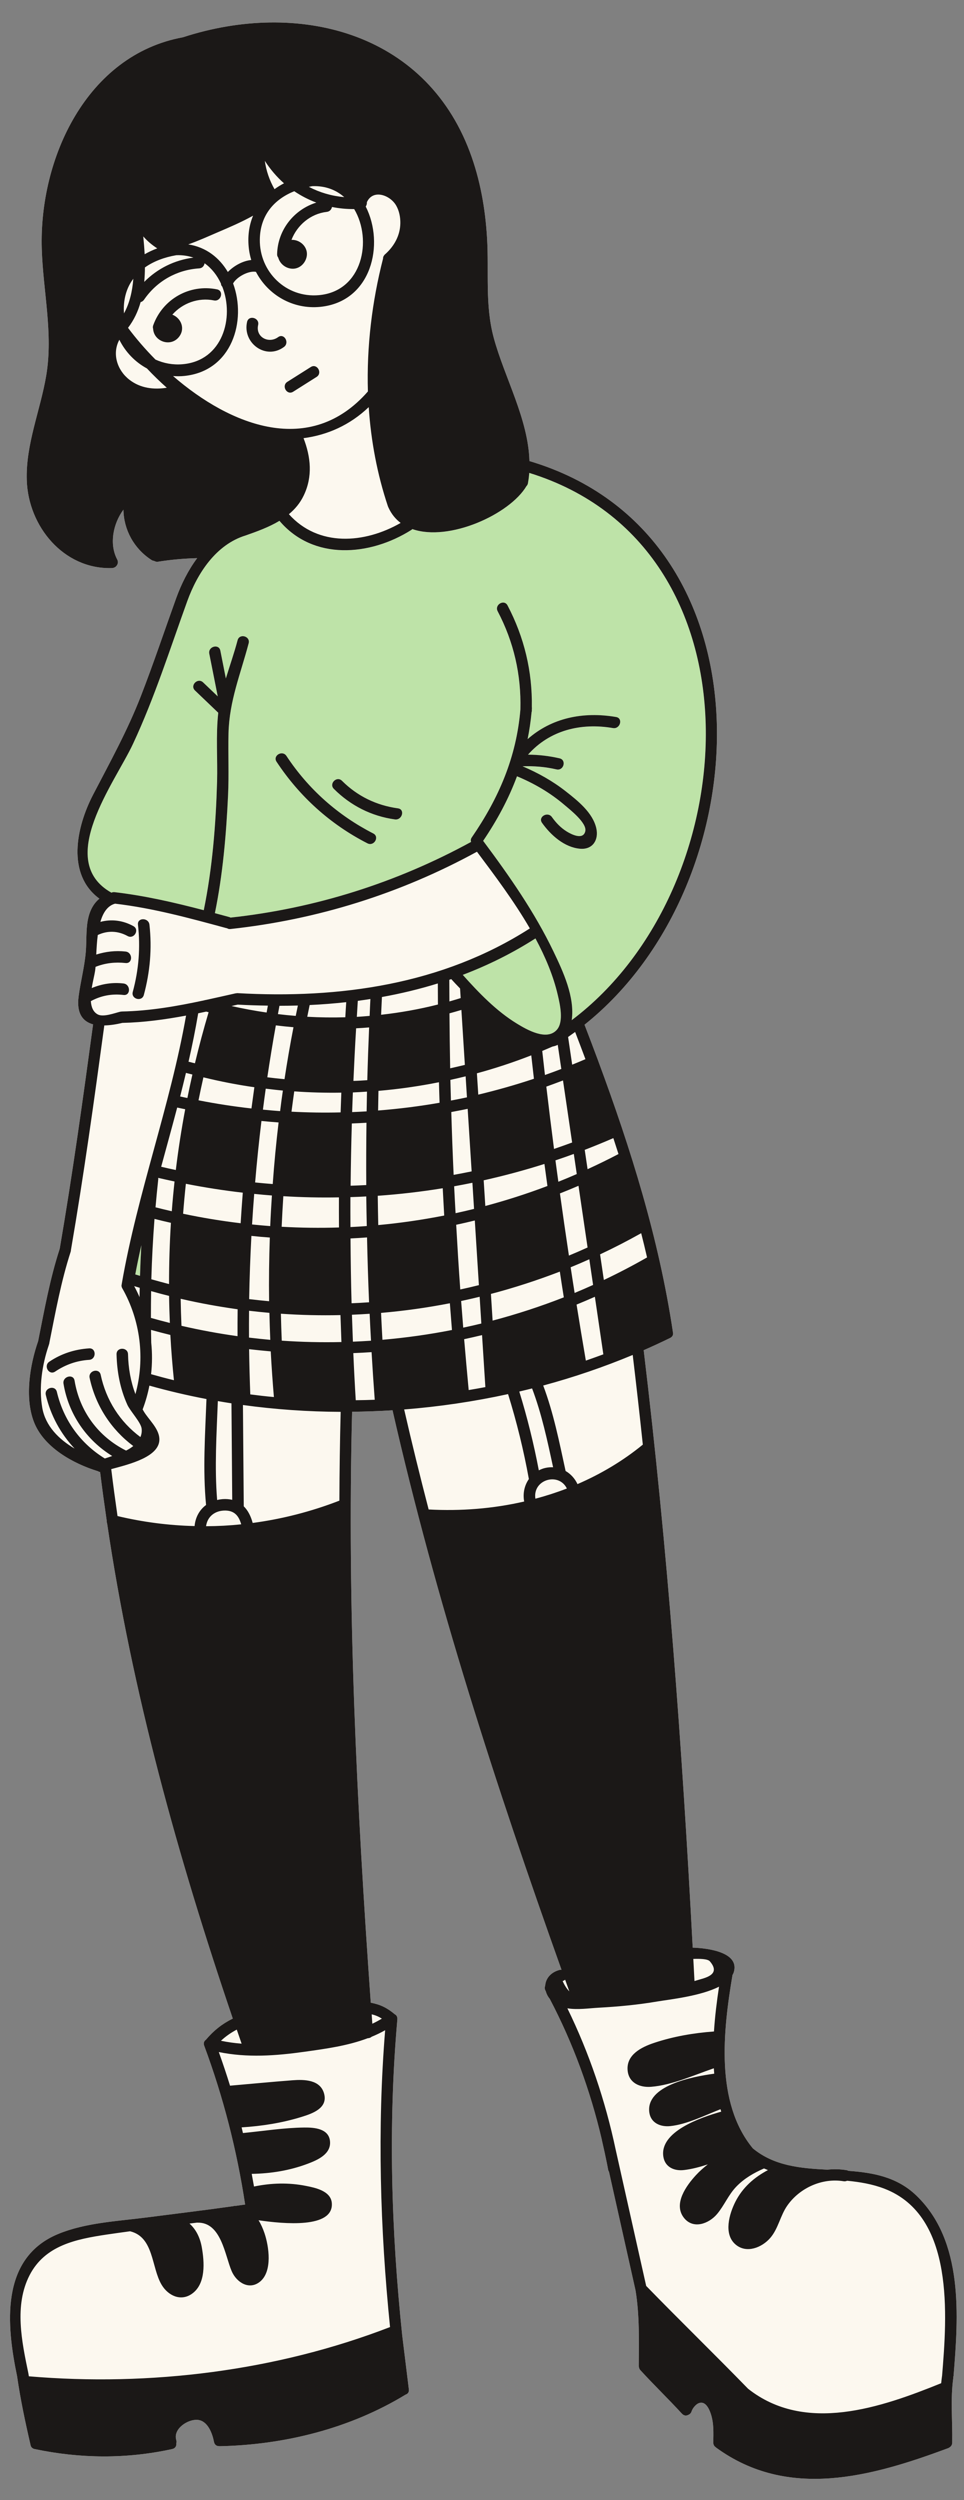
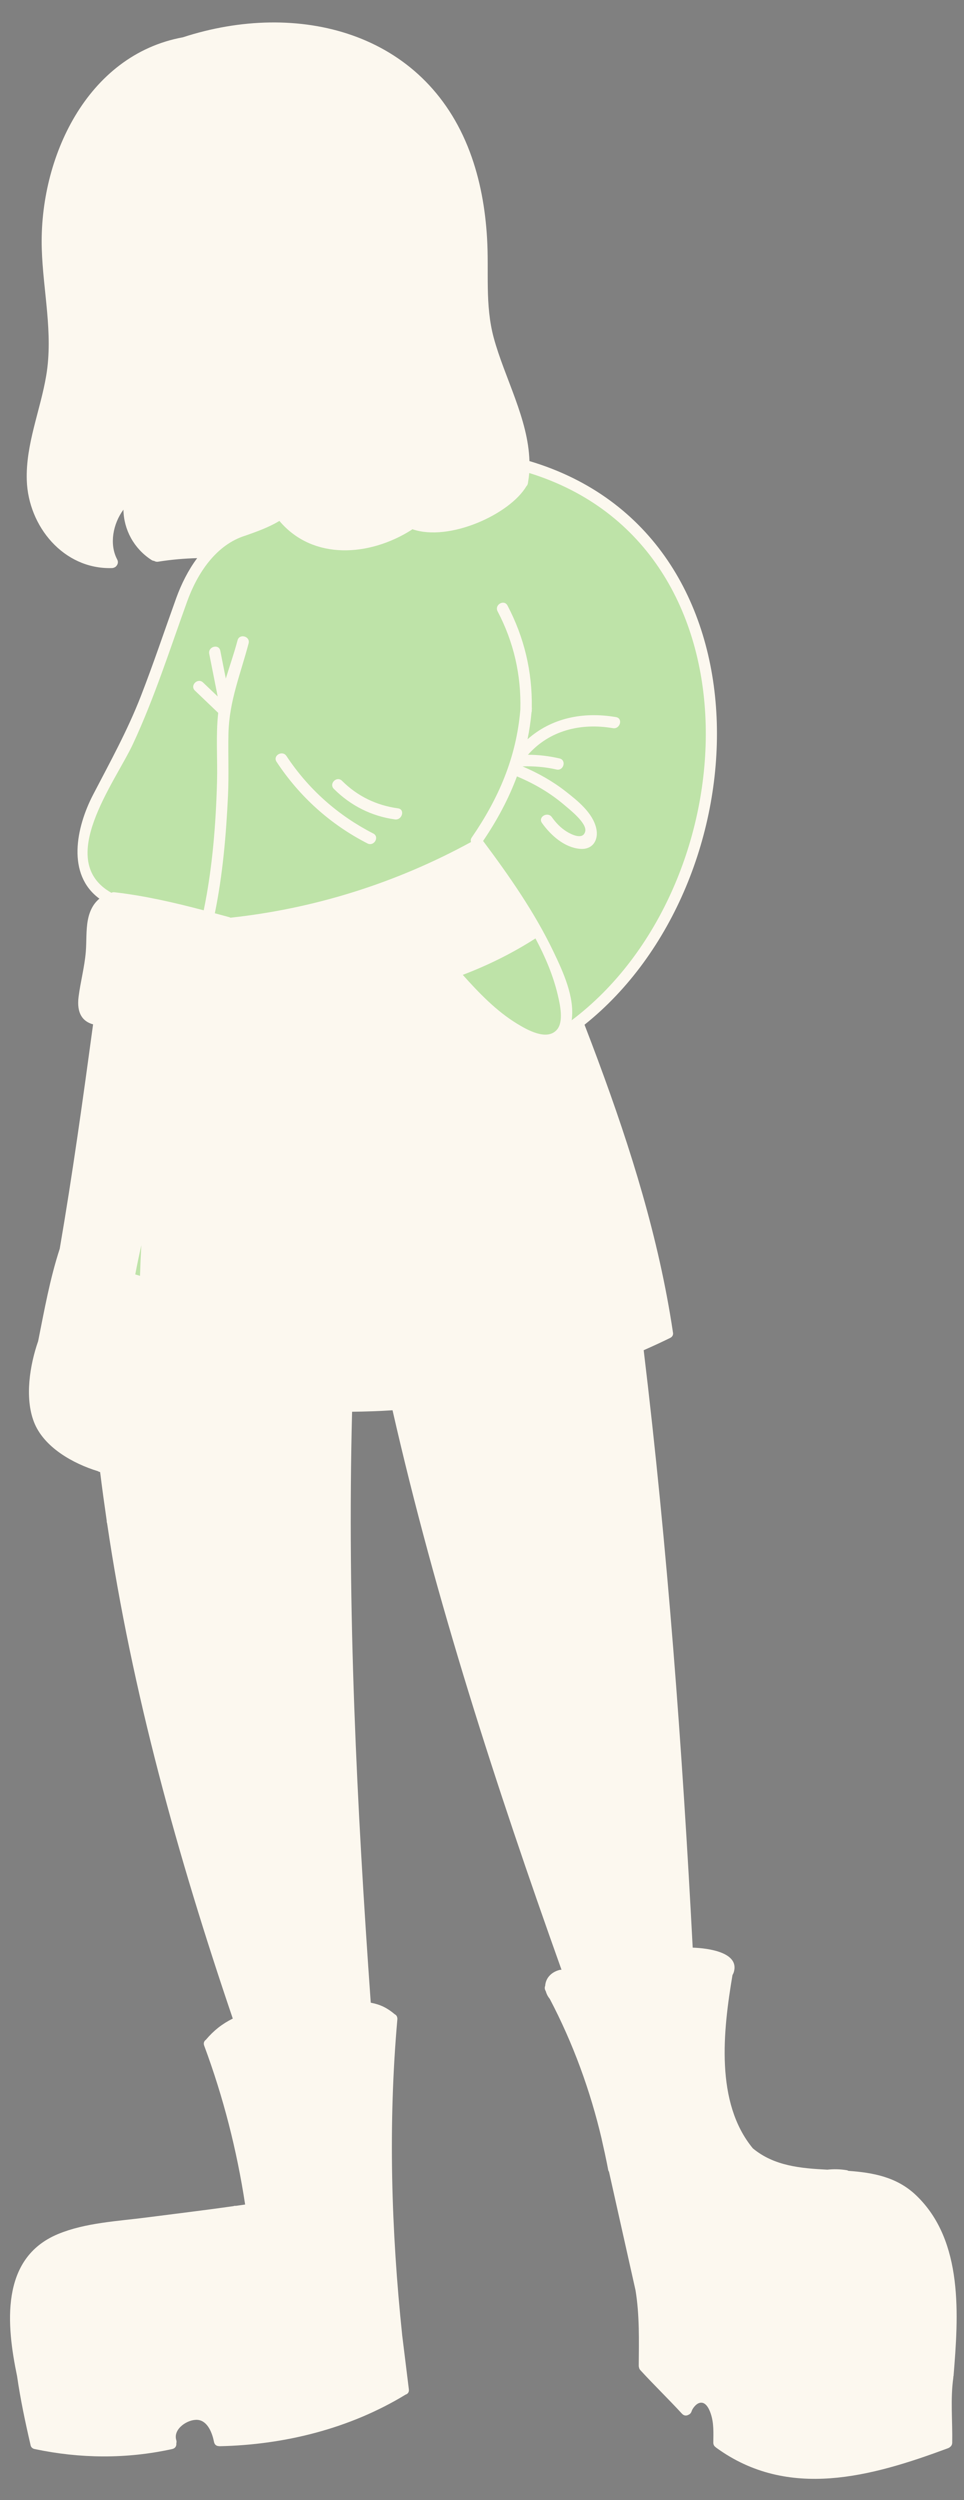
<svg xmlns="http://www.w3.org/2000/svg" fill="#000000" height="489.9" preserveAspectRatio="xMidYMid meet" version="1" viewBox="-2.0 -4.4 189.0 489.9" width="189" zoomAndPan="magnify">
  <rect x="-2.0" y="-4.4" width="189.0" height="489.9" fill="#808080" stroke="none" />
  <g id="change1_1">
    <path d="M184.95,461.19c-0.01,0.06-0.03,0.11-0.05,0.17c0,0.05,0.01,0.08,0.01,0.13c-0.6,4.22-0.14,8.53-0.22,12.77 c-0.01,0.41-0.2,0.69-0.46,0.87c-0.1,0.09-0.22,0.16-0.36,0.21c-14.98,5.56-31.33,10.18-45.46-0.11c-0.04-0.03-0.07-0.06-0.11-0.1 c-0.26-0.18-0.45-0.46-0.45-0.87c0.02-1.94,0.13-3.81-0.5-5.69c-0.35-1.04-1.11-2.63-2.44-2.02c-0.54,0.25-1.14,1-1.31,1.54 c-0.11,0.35-0.33,0.58-0.6,0.69c-0.39,0.23-0.88,0.24-1.28-0.19c-0.02-0.02-0.03-0.03-0.05-0.05c-0.01-0.01-0.02-0.02-0.03-0.03 c-2.63-2.86-5.43-5.56-8.06-8.43c0,0,0,0-0.01-0.01c0,0-0.01-0.01-0.01-0.01c-0.07-0.07-0.12-0.15-0.16-0.22 c-0.05-0.08-0.09-0.18-0.11-0.29c-0.01-0.05-0.02-0.09-0.03-0.14c-0.01-0.05-0.03-0.09-0.03-0.15c0.03-4.96,0.18-9.94-0.63-14.86 c-1.73-7.74-3.47-15.48-5.2-23.23c-0.08-0.11-0.14-0.25-0.17-0.42c-0.2-1.1-0.44-2.2-0.67-3.3c-0.19-0.86-0.39-1.73-0.58-2.59 c0-0.01,0-0.02,0-0.04c-2.24-9.56-5.63-18.85-10.2-27.54c-0.39-0.47-0.64-0.98-0.78-1.5c-0.02-0.03-0.03-0.06-0.05-0.09 c-0.19-0.35-0.18-0.68-0.06-0.96c0.08-1.38,1.04-2.64,2.81-3.11c0.14-0.04,0.27-0.04,0.39-0.03 c-12.85-35.98-24.64-72.35-33.13-109.64c-2.64,0.17-5.29,0.26-7.93,0.29c-0.99,38.65,0.92,77.26,3.66,115.8 c1.92,0.36,3.25,1.04,4.71,2.27c0.23,0.11,0.4,0.3,0.47,0.58c0.03,0.11,0.04,0.22,0.04,0.33c0,0.01,0,0.02,0,0.03 c-1.83,20.62-1.21,41.45,0.95,62.02c0.43,3.51,0.87,7.02,1.3,10.54c0.07,0.56-0.23,0.9-0.63,1.02 c-10.92,6.66-23.75,9.85-36.48,10.12c-0.04,0-0.07-0.02-0.11-0.02c-0.44,0.01-0.86-0.23-0.98-0.81c-0.32-1.65-1.2-4.13-3.18-4.33 c-1.94-0.19-4.9,1.76-4.22,3.96c0.07,0.23,0.06,0.44,0.01,0.62c0.06,0.49-0.17,0.99-0.8,1.13c-8.94,1.97-18.05,1.89-26.99,0 c-0.01,0-0.02-0.01-0.03-0.01c-0.07-0.01-0.13-0.03-0.19-0.06c-0.01,0-0.02-0.01-0.03-0.01c-0.02-0.01-0.05-0.03-0.07-0.04 c-0.29-0.16-0.44-0.42-0.48-0.71c-1.03-4.44-1.98-8.93-2.63-13.44c-2.07-9.94-3.38-23.09,7.99-27.84 c5.39-2.25,11.76-2.53,17.51-3.28c5.63-0.73,11.27-1.4,16.89-2.2c0.12-0.04,0.24-0.08,0.4-0.07c0.03,0,0.05,0,0.08,0.01 c0.61-0.09,1.23-0.17,1.84-0.26c-1.62-10.65-4.27-21.03-8.03-31.14c-0.19-0.51,0-0.91,0.33-1.14c1.55-1.83,3.18-3.12,5.28-4.16 C32.88,359.49,23.89,327.19,19,294.1c-0.07-0.17-0.09-0.35-0.08-0.53c-0.46-3.17-0.9-6.34-1.29-9.52c-0.16-0.01-0.31-0.08-0.43-0.16 c-4.88-1.49-10.66-4.7-12.56-9.69c-1.82-4.76-0.79-11.12,0.84-15.8c1.22-6.09,2.3-12.18,4.23-18.1c2.51-14.61,4.55-29.29,6.54-43.97 c-2-0.55-3.27-2.11-2.84-5.44c0.38-2.94,1.16-5.78,1.41-8.76c0.17-2.05,0.02-4.2,0.4-6.24c0.34-1.77,1.07-3.21,2.27-4.19 c-6.46-4.74-4.58-13.95-1.23-20.39c3.33-6.4,6.72-12.53,9.35-19.28c2.47-6.35,4.63-12.82,6.94-19.23c0.99-2.73,2.34-5.46,4.11-7.83 c-2.57,0.07-5.12,0.29-7.67,0.7c-0.3,0.05-0.56-0.03-0.78-0.16c-0.16-0.01-0.33-0.06-0.51-0.18c-3.44-2.22-5.44-5.93-5.5-9.86 c-2.05,2.77-2.81,6.77-1.23,9.75c0.25,0.46,0.15,0.9-0.1,1.22c-0.12,0.18-0.3,0.32-0.54,0.4c-0.09,0.04-0.19,0.06-0.29,0.07 c-0.01,0-0.02,0.01-0.04,0.01c-0.01,0-0.03,0-0.04,0c-0.04,0-0.07,0-0.11,0c-9.38,0.23-16.31-8.16-16.6-17.22 c-0.23-7.04,2.68-13.71,3.82-20.55c1.38-8.27-0.63-16.5-0.88-24.78C5.65,26.64,14.99,6.37,33.85,2.91 c22.47-7.32,47.37-1.19,56.26,22.45c2.03,5.4,3.04,11.13,3.38,16.88c0.4,6.64-0.44,13.04,1.31,19.55c2.11,7.8,6.77,15.89,7,24.16 c48.54,14.44,45.71,82.62,10.8,110.45c0.91,2.35,1.8,4.71,2.68,7.07c0.01,0.03,0.02,0.06,0.03,0.09 c6.39,17.23,11.85,34.67,14.6,52.94c0,0.03-0.01,0.04,0,0.07c0.14,0.44,0.03,0.93-0.51,1.2c-1.71,0.84-3.45,1.64-5.2,2.41 c4.68,38.89,7.56,77.96,9.61,117.07c3.06,0.1,9.25,0.93,8.05,4.83c-0.06,0.19-0.15,0.37-0.25,0.54 c-1.85,10.95-3.41,24.99,3.99,33.96c4.17,3.46,9.36,3.91,14.61,4.18c1.24-0.14,2.52-0.11,3.79,0.1c0.14,0.02,0.24,0.08,0.35,0.13 c4.84,0.35,9.52,1.2,13.29,4.82C186.98,434.76,185.9,449.48,184.95,461.19z" fill="#fcf8ef" />
  </g>
  <g id="change2_1">
    <path d="M24.52,245.33c0.36-1.92,0.76-3.82,1.19-5.73c-0.11,2-0.2,4.01-0.26,6.01 C25.14,245.51,24.83,245.42,24.52,245.33z M110.08,195.53c0.65-4.52-1.72-9.58-3.57-13.45c-3.69-7.69-8.63-14.78-13.72-21.59 c-0.02-0.03-0.05-0.06-0.08-0.09c2.77-4.09,5.01-8.26,6.64-12.66c3.38,1.41,6.5,3.22,9.3,5.61c1.07,0.91,4.46,3.56,4.09,5.16 c-0.43,1.8-2.78,0.57-3.63,0.05c-1.18-0.73-2.11-1.71-2.91-2.83c-0.83-1.17-2.78-0.05-1.94,1.14c1.7,2.39,4.41,4.84,7.5,5.07 c2.46,0.19,3.65-1.76,3.14-4.02c-0.69-3.05-3.65-5.4-5.97-7.22c-2.62-2.05-5.46-3.63-8.49-4.92c2.24-0.08,4.46,0.11,6.66,0.61 c1.41,0.33,2.01-1.84,0.6-2.17c-2.05-0.47-4.11-0.72-6.19-0.72c4.22-4.77,10.33-6.29,16.66-5.21c1.42,0.24,2.02-1.93,0.6-2.17 c-6.5-1.11-12.66,0.19-17.34,4.34c0.35-1.72,0.61-3.48,0.78-5.29c0.02-0.07,0.05-0.14,0.05-0.22c0-0.11,0-0.22,0-0.32 c0.01-0.08,0.02-0.16,0.02-0.24c0.01-0.07-0.02-0.12-0.02-0.18c0.11-7.02-1.49-13.72-4.76-19.95c-0.67-1.28-2.62-0.15-1.94,1.14 c3.16,6.02,4.63,12.44,4.46,19.23c-0.78,9.37-4.23,17.37-9.53,25.08c-0.22,0.32-0.24,0.63-0.14,0.89 c-14.65,8-30.56,13.03-47.16,14.83c-0.08-0.04-0.16-0.08-0.26-0.11c-0.94-0.25-1.87-0.51-2.81-0.76c1.55-7.57,2.22-15.37,2.58-23.06 c0.19-4.06,0-8.11,0.09-12.17c0.14-6.32,2.37-11.65,3.95-17.65c0.37-1.4-1.8-2-2.17-0.6c-0.67,2.54-1.54,5-2.3,7.49 c-0.36-1.82-0.72-3.63-1.08-5.45c-0.28-1.42-2.45-0.82-2.17,0.6c0.55,2.79,1.11,5.57,1.66,8.36c-0.96-0.91-1.91-1.83-2.87-2.74 c-1.05-1-2.64,0.59-1.59,1.59c1.52,1.45,3.04,2.91,4.56,4.36c-0.49,4.48-0.11,9.01-0.23,13.51c-0.23,8.39-0.91,16.94-2.61,25.18 c-5.77-1.51-11.56-2.86-17.53-3.54c-0.23-0.03-0.41,0.03-0.57,0.11c-11.16-6.27,0.7-21.6,4.24-29.19 c4.21-9.04,7.24-18.58,10.63-27.95c1.98-5.45,5.63-11.09,11.46-12.87c2.23-0.78,4.57-1.63,6.61-2.86 c6.61,7.82,17.72,6.93,25.85,1.79c0.08-0.05,0.15-0.11,0.21-0.17c7.21,2.51,19.1-2.9,22.37-8.43c0.14-0.13,0.24-0.31,0.29-0.56 c0.01-0.07,0.02-0.13,0.03-0.2c0,0,0,0,0-0.01c0.1-0.6,0.18-1.21,0.23-1.81C148.43,102.73,144.57,169.57,110.08,195.53z M71.18,158.93c-6.95-3.56-12.71-8.68-17.02-15.19c-0.79-1.2-2.74-0.08-1.94,1.14c4.51,6.83,10.54,12.27,17.83,16 C71.33,161.53,72.47,159.59,71.18,158.93z M76.03,154c-4.23-0.58-7.95-2.38-10.98-5.4c-1.03-1.02-2.62,0.57-1.59,1.59 c3.27,3.27,7.38,5.35,11.97,5.98C76.85,156.36,77.46,154.19,76.03,154z M102.98,179.49c-4.56,2.92-9.33,5.27-14.25,7.14 c3.16,3.53,6.57,7.08,10.61,9.55c1.95,1.19,5.9,3.48,7.87,1.17c1.35-1.59,0.57-4.96,0.16-6.72 C106.48,186.82,104.91,183.09,102.98,179.49z" fill="#bee3a8" />
  </g>
  <g id="change3_1">
-     <path d="M52.22,144.87c-0.8-1.21,1.15-2.34,1.94-1.14c4.3,6.51,10.07,11.63,17.02,15.19 c1.29,0.66,0.15,2.6-1.14,1.94C62.76,157.14,56.73,151.7,52.22,144.87z M26.2,190.57c1.22-4.53,1.62-9.1,1.1-13.77 c-0.16-1.42-2.41-1.44-2.25,0c0.5,4.47,0.16,8.83-1.02,13.17C23.65,191.37,25.82,191.97,26.2,190.57z M52.53,61.66 c-1.84,1.35-4.46,0.02-3.92-2.38c0.32-1.41-1.85-2.01-2.17-0.6c-0.93,4.14,3.66,7.53,7.22,4.92C54.83,62.76,53.71,60.81,52.53,61.66 z M58.93,67.52c-1.53,0.97-3.06,1.93-4.59,2.9c-1.22,0.77-0.09,2.72,1.14,1.94c1.53-0.97,3.06-1.93,4.59-2.9 C61.29,68.69,60.16,66.74,58.93,67.52z M31.79,57.26c1.98-2.25,5.11-3.41,8.15-2.79c1.41,0.29,2.02-1.88,0.6-2.17 c-5.36-1.09-10.65,1.9-12.5,7.04c-0.09,0.26-0.09,0.49-0.02,0.68c0.13,2.44,3.29,3.63,4.97,1.72C34.44,60.07,33.5,57.92,31.79,57.26 z M15.48,259.82c-2.82,0.18-5.46,1.03-7.81,2.61c-1.2,0.8-0.07,2.75,1.14,1.94c2.02-1.36,4.24-2.15,6.67-2.3 C16.91,261.98,16.92,259.73,15.48,259.82z M184.95,461.19c-0.01,0.06-0.03,0.11-0.05,0.17c0,0.05,0.01,0.08,0.01,0.13 c-0.6,4.22-0.14,8.53-0.22,12.77c-0.01,0.41-0.2,0.69-0.46,0.87c-0.1,0.09-0.22,0.16-0.36,0.21c-14.98,5.56-31.33,10.18-45.46-0.11 c-0.04-0.03-0.07-0.06-0.11-0.1c-0.26-0.18-0.45-0.46-0.45-0.87c0.02-1.94,0.13-3.81-0.5-5.69c-0.35-1.04-1.11-2.63-2.44-2.02 c-0.54,0.25-1.14,1-1.31,1.54c-0.11,0.35-0.33,0.58-0.6,0.69c-0.39,0.23-0.88,0.24-1.28-0.19c-0.02-0.02-0.03-0.03-0.05-0.05 c-0.01-0.01-0.02-0.02-0.03-0.03c-2.63-2.86-5.43-5.56-8.06-8.43c0,0,0,0-0.01-0.01c0,0-0.01-0.01-0.01-0.01 c-0.07-0.07-0.12-0.15-0.16-0.22c-0.05-0.08-0.09-0.18-0.11-0.29c-0.01-0.05-0.02-0.09-0.03-0.14c-0.01-0.05-0.03-0.09-0.03-0.15 c0.03-4.96,0.18-9.94-0.63-14.86c-1.73-7.74-3.47-15.48-5.2-23.23c-0.08-0.11-0.14-0.25-0.17-0.42c-0.2-1.1-0.44-2.2-0.67-3.3 c-0.19-0.86-0.39-1.73-0.58-2.59c0-0.01,0-0.02,0-0.04c-2.24-9.56-5.63-18.85-10.2-27.54c-0.39-0.47-0.64-0.98-0.78-1.5 c-0.02-0.03-0.03-0.06-0.05-0.09c-0.19-0.35-0.18-0.68-0.06-0.96c0.08-1.38,1.04-2.64,2.81-3.11c0.14-0.04,0.27-0.04,0.39-0.03 c-12.85-35.98-24.64-72.35-33.13-109.64c-2.64,0.17-5.29,0.26-7.93,0.29c-0.99,38.65,0.92,77.26,3.66,115.8 c1.92,0.36,3.25,1.04,4.71,2.27c0.23,0.11,0.4,0.3,0.47,0.58c0.03,0.11,0.04,0.22,0.04,0.33c0,0.01,0,0.02,0,0.03 c-1.83,20.62-1.21,41.45,0.95,62.02c0.43,3.51,0.87,7.02,1.3,10.54c0.07,0.56-0.23,0.9-0.63,1.02 c-10.92,6.66-23.75,9.85-36.48,10.12c-0.04,0-0.07-0.02-0.11-0.02c-0.44,0.01-0.86-0.23-0.98-0.81c-0.32-1.65-1.2-4.13-3.18-4.33 c-1.94-0.19-4.9,1.76-4.22,3.96c0.07,0.23,0.06,0.44,0.01,0.62c0.06,0.49-0.17,0.99-0.8,1.13c-8.94,1.97-18.05,1.89-26.99,0 c-0.01,0-0.02-0.01-0.03-0.01c-0.07-0.01-0.13-0.03-0.19-0.06c-0.01,0-0.02-0.01-0.03-0.01c-0.02-0.01-0.05-0.03-0.07-0.04 c-0.29-0.16-0.44-0.42-0.48-0.71c-1.03-4.44-1.98-8.93-2.63-13.44c-2.07-9.94-3.38-23.09,7.99-27.84 c5.39-2.25,11.76-2.53,17.51-3.28c5.63-0.73,11.27-1.4,16.89-2.2c0.12-0.04,0.24-0.08,0.4-0.07c0.03,0,0.05,0,0.08,0.01 c0.61-0.09,1.23-0.17,1.84-0.26c-1.62-10.65-4.27-21.03-8.03-31.14c-0.19-0.51,0-0.91,0.33-1.14c1.55-1.83,3.18-3.12,5.28-4.16 C32.88,359.49,23.89,327.19,19,294.1c-0.07-0.17-0.09-0.35-0.08-0.53c-0.46-3.17-0.9-6.34-1.29-9.52c-0.16-0.01-0.31-0.08-0.43-0.16 c-4.88-1.49-10.66-4.7-12.56-9.69c-1.82-4.76-0.79-11.12,0.84-15.8c1.22-6.09,2.3-12.18,4.23-18.1c2.51-14.61,4.55-29.29,6.54-43.97 c-2-0.55-3.27-2.11-2.84-5.44c0.38-2.94,1.16-5.78,1.41-8.76c0.17-2.05,0.02-4.2,0.4-6.24c0.34-1.77,1.07-3.21,2.27-4.19 c-6.46-4.74-4.58-13.95-1.23-20.39c3.33-6.4,6.72-12.53,9.35-19.28c2.47-6.35,4.63-12.82,6.94-19.23c0.99-2.73,2.34-5.46,4.11-7.83 c-2.57,0.07-5.12,0.29-7.67,0.7c-0.3,0.05-0.56-0.03-0.78-0.16c-0.16-0.01-0.33-0.06-0.51-0.18c-3.44-2.22-5.44-5.93-5.5-9.86 c-2.05,2.77-2.81,6.77-1.23,9.75c0.25,0.46,0.15,0.9-0.1,1.22c-0.12,0.18-0.3,0.32-0.54,0.4c-0.09,0.04-0.19,0.06-0.29,0.07 c-0.01,0-0.02,0.01-0.04,0.01c-0.01,0-0.03,0-0.04,0c-0.04,0-0.07,0-0.11,0c-9.38,0.23-16.31-8.16-16.6-17.22 c-0.23-7.04,2.68-13.71,3.82-20.55c1.38-8.27-0.63-16.5-0.88-24.78C5.65,26.64,14.99,6.37,33.85,2.91 c22.47-7.32,47.37-1.19,56.26,22.45c2.03,5.4,3.04,11.13,3.38,16.88c0.4,6.64-0.44,13.04,1.31,19.55c2.11,7.8,6.77,15.89,7,24.16 c48.54,14.44,45.71,82.62,10.8,110.45c0.91,2.35,1.8,4.71,2.68,7.07c0.01,0.03,0.02,0.06,0.03,0.09 c6.39,17.23,11.85,34.67,14.6,52.94c0,0.03-0.01,0.04,0,0.07c0.14,0.44,0.03,0.93-0.51,1.2c-1.71,0.84-3.45,1.64-5.2,2.41 c4.68,38.89,7.56,77.96,9.61,117.07c3.06,0.1,9.25,0.93,8.05,4.83c-0.06,0.19-0.15,0.37-0.25,0.54 c-1.85,10.95-3.41,24.99,3.99,33.96c4.17,3.46,9.36,3.91,14.61,4.18c1.24-0.14,2.52-0.11,3.79,0.1c0.14,0.02,0.24,0.08,0.35,0.13 c4.84,0.35,9.52,1.2,13.29,4.82C186.98,434.76,185.9,449.48,184.95,461.19z M133.93,379.46c0.07,1.45,0.15,2.89,0.23,4.34 c0.17-0.05,0.35-0.1,0.52-0.16c1.31-0.42,4.84-0.99,2.49-3.71C136.74,379.43,135.12,379.42,133.93,379.46z M86.12,194.17 c0.03,3.59,0.07,7.18,0.14,10.77c0.96-0.22,1.93-0.43,2.88-0.67c-0.23-3.59-0.46-7.18-0.68-10.77 C87.69,193.74,86.9,193.95,86.12,194.17z M88.32,191.18c-0.04-0.63-0.08-1.25-0.12-1.88c-0.71-0.73-1.3-1.36-1.73-1.84 c-0.13,0.04-0.25,0.09-0.38,0.14c0,1.41,0.01,2.82,0.02,4.24C86.85,191.62,87.59,191.41,88.32,191.18z M104.5,267.1 c2.04,5.42,3.16,11.1,4.39,16.75c1,0.58,1.82,1.47,2.33,2.57c4.57-1.98,8.89-4.53,12.8-7.73c0,0,0.01-0.01,0.01-0.01 c-0.62-5.86-1.28-11.72-1.98-17.57C116.39,263.47,110.51,265.48,104.5,267.1z M116.29,260.99c-0.55-3.76-1.11-7.52-1.66-11.28 c-1.19,0.53-2.39,1.04-3.59,1.53c0.59,3.66,1.19,7.32,1.82,10.98C114,261.82,115.15,261.41,116.29,260.99z M109.88,243.93 c0.26,1.68,0.51,3.35,0.78,5.03c1.21-0.5,2.42-1.03,3.62-1.57c-0.25-1.68-0.49-3.35-0.74-5.03 C112.33,242.9,111.11,243.43,109.88,243.93z M113.2,240.05c-0.59-4.03-1.19-8.06-1.78-12.09c-1.21,0.52-2.42,1.02-3.64,1.5 c0.56,4.06,1.15,8.12,1.76,12.18C110.77,241.13,111.99,240.6,113.2,240.05z M110.5,221.72c-1.19,0.44-2.39,0.85-3.6,1.26 c0.18,1.4,0.38,2.79,0.57,4.19c1.21-0.48,2.41-0.98,3.61-1.51C110.89,224.35,110.69,223.04,110.5,221.72z M110.17,219.48 c-0.6-4.05-1.19-8.11-1.79-12.16c-1.09,0.41-2.17,0.82-3.27,1.21c0.48,4.07,0.98,8.14,1.51,12.21 C107.81,220.33,108.99,219.92,110.17,219.48z M108.05,205.07c-0.23-1.58-0.46-3.15-0.7-4.73c-0.32,0.17-0.67,0.27-1.03,0.34 c-0.67,0.29-1.34,0.58-2.01,0.86c0.17,1.57,0.35,3.14,0.53,4.71C105.92,205.87,106.98,205.48,108.05,205.07z M87.32,233.33 c1.21-0.26,2.42-0.54,3.62-0.84c-0.11-1.71-0.22-3.41-0.32-5.12c-1.19,0.25-2.39,0.47-3.58,0.69 C87.12,229.82,87.22,231.57,87.32,233.33z M91.5,205.92c0.09,1.39,0.18,2.79,0.27,4.18c3.67-0.88,7.31-1.91,10.91-3.11 c-0.18-1.53-0.35-3.06-0.52-4.59C98.66,203.77,95.1,204.94,91.5,205.92z M107.37,190.63c-0.88-3.81-2.45-7.53-4.39-11.14 c-4.56,2.92-9.33,5.27-14.25,7.14c3.16,3.53,6.57,7.08,10.61,9.55c1.95,1.19,5.9,3.48,7.87,1.17 C108.56,195.75,107.78,192.39,107.37,190.63z M86.3,207.21c0.03,1.35,0.08,2.7,0.11,4.05c1.05-0.2,2.09-0.4,3.14-0.63 c-0.09-1.37-0.17-2.74-0.26-4.12C88.3,206.76,87.3,206.99,86.3,207.21z M86.48,213.51c0.12,4.1,0.27,8.21,0.46,12.31 c1.18-0.21,2.36-0.44,3.53-0.68c-0.26-4.09-0.52-8.17-0.78-12.26C88.63,213.11,87.55,213.3,86.48,213.51z M88.24,248.28 c1.22-0.26,2.44-0.55,3.65-0.85c-0.27-4.22-0.54-8.45-0.8-12.67c-1.21,0.3-2.43,0.58-3.65,0.84 C87.68,239.83,87.93,244.05,88.24,248.28z M88.41,250.54c0.13,1.74,0.27,3.48,0.41,5.22c1.19-0.25,2.37-0.52,3.55-0.81 c-0.11-1.75-0.22-3.49-0.33-5.24C90.83,250,89.62,250.28,88.41,250.54z M89,258.02c0.28,3.33,0.58,6.65,0.89,9.97 c1.09-0.18,2.18-0.38,3.27-0.58c-0.22-3.4-0.43-6.79-0.65-10.19C91.34,257.5,90.17,257.77,89,258.02z M105.33,228 c-0.2-1.44-0.4-2.88-0.59-4.32c-3.93,1.25-7.9,2.31-11.91,3.21c0.11,1.68,0.21,3.35,0.32,5.03 C97.26,230.82,101.33,229.52,105.33,228z M94.25,249.15c0.11,1.74,0.22,3.49,0.33,5.23c4.73-1.25,9.39-2.77,13.96-4.56 c-0.27-1.68-0.53-3.36-0.78-5.04C103.33,246.48,98.82,247.95,94.25,249.15z M99.81,268.28c1.57,5.08,2.84,10.22,3.83,15.44 c0.4-0.2,0.82-0.37,1.28-0.47c0.51-0.12,1.02-0.15,1.52-0.13c-1.12-5.22-2.23-10.45-4.12-15.45 C101.49,267.88,100.65,268.08,99.81,268.28z M102.97,289.28c2.09-0.56,4.15-1.22,6.17-2C107.53,284.01,102.38,285.53,102.97,289.28z M123.71,237.25c-2.64,1.48-5.33,2.87-8.06,4.15c0.25,1.67,0.49,3.35,0.74,5.02c2.87-1.36,5.69-2.83,8.47-4.42 C124.5,240.41,124.11,238.83,123.71,237.25z M118.25,218.62c-1.86,0.81-3.73,1.57-5.61,2.3c0.19,1.26,0.37,2.53,0.56,3.79 c2.04-0.94,4.06-1.92,6.06-2.97C118.92,220.7,118.59,219.66,118.25,218.62z M110.76,197.82c-0.46,0.33-0.92,0.66-1.38,0.98 c0.27,1.81,0.53,3.62,0.8,5.43c0.87-0.35,1.74-0.71,2.6-1.08C112.12,201.37,111.44,199.59,110.76,197.82z M73.1,46.27 c-0.01-0.23,0.06-0.46,0.24-0.67c0.07-0.1,0.15-0.18,0.24-0.24c1.73-1.57,2.87-3.63,2.91-6.01c0.02-1.17-0.22-2.43-0.81-3.46 c-1.17-2.06-4.55-3.3-5.75-0.67c0.02,0.3-0.05,0.6-0.23,0.85c3.75,7.34,1.17,18.64-8.9,19.66c-5.39,0.54-10.27-2.34-12.62-6.86 c-1.44-0.27-3.77,0.99-4.48,2.27c2.69,7.28-0.18,17.18-9.57,18.13c-0.74,0.08-1.48,0.07-2.2,0.02c11.31,9.79,26.91,15.93,38.2,3.02 C69.87,63.55,70.93,54.73,73.1,46.27z M59.23,32.08c-0.23,0.04-0.45,0.08-0.68,0.13c2.11,1.11,4.46,1.8,6.94,2.02 C63.91,32.83,61.81,31.98,59.23,32.08z M55.69,33.07c-3.88,1.57-6.69,4.64-6.75,9.47C48.86,48.92,54.12,54,60.5,53.44 c8.59-0.75,10.55-10.83,6.94-16.87c-1.49,0.01-2.94-0.13-4.35-0.41c-0.1,0.47-0.44,0.9-1.03,0.96c-3.17,0.36-5.8,2.6-6.91,5.48 c1.89-0.07,3.62,1.74,2.83,3.79c-0.44,1.15-1.54,1.97-2.79,1.86c-1.24-0.1-2.31-0.97-2.64-2.17c-0.13-0.17-0.23-0.38-0.22-0.66 c0.1-4.75,3.31-8.76,7.69-10.12C58.49,34.73,57.04,33.98,55.69,33.07z M53.68,31.52c-1.43-1.26-2.69-2.74-3.76-4.4 c0.27,1.94,0.9,3.79,1.9,5.55C52.4,32.25,53.02,31.86,53.68,31.52z M40.66,41.13c-1.82,0.78-3.77,1.67-5.75,2.36 c3.51,0.54,6.12,2.63,7.76,5.41c1.2-1.23,2.94-2.19,4.59-2.35c-0.2-0.67-0.36-1.37-0.45-2.09c-0.31-2.46,0.01-4.67,0.81-6.6 C45.35,39.13,42.93,40.16,40.66,41.13z M32.56,45.61c-2.3,0.39-4.43,1.18-6.15,2.4c0,0.95-0.05,1.9-0.13,2.83 c2.59-2.62,5.91-4.27,9.64-4.76C34.91,45.74,33.79,45.56,32.56,45.61z M28.83,44.27c-1.03-0.66-1.95-1.44-2.74-2.34 c0.11,1.15,0.21,2.32,0.27,3.49C27.13,44.98,27.96,44.59,28.83,44.27z M22.27,56.07c0,0.32,0.02,0.63,0.04,0.94 c1.1-2,1.64-4.34,1.83-6.79C22.98,51.76,22.3,53.7,22.27,56.07z M23.38,70.02c2.15,1.66,4.76,1.97,7.32,1.56 c-1.35-1.2-2.65-2.46-3.89-3.78c-2.32-1.25-4.22-3.22-5.41-5.62C19.95,64.85,20.92,68.12,23.38,70.02z M33.82,66.97 c7.84-0.69,10.16-9.14,7.76-15.2c-0.16-0.15-0.26-0.36-0.26-0.6c-0.73-1.59-1.81-2.99-3.21-3.98c-0.08,0.49-0.42,0.96-1.05,1 c-4.4,0.28-8.32,2.5-10.82,6.14c-0.18,0.26-0.42,0.41-0.67,0.47c-0.51,1.82-1.31,3.52-2.47,5.04c1.55,2.07,3.36,4.18,5.38,6.22 C30.09,66.79,31.9,67.14,33.82,66.97z M54.64,96.36c5.76,6.43,14.8,5.79,21.91,1.71c-0.98-0.74-1.79-1.71-2.37-2.97 c-0.01-0.02-0.02-0.05-0.03-0.07c-0.03-0.06-0.06-0.12-0.09-0.2c-2.11-6.3-3.33-12.85-3.77-19.45c-3.65,3.49-8.07,5.47-12.78,6.08 c1.42,3.67,1.83,7.53,0.03,11.25C56.83,94.2,55.82,95.38,54.64,96.36z M19.85,170.53c0.16-0.08,0.34-0.13,0.57-0.11 c5.97,0.69,11.75,2.03,17.53,3.54c1.69-8.24,2.37-16.79,2.61-25.18c0.12-4.5-0.26-9.02,0.23-13.51c-1.52-1.45-3.04-2.91-4.56-4.36 c-1.05-1,0.54-2.59,1.59-1.59c0.96,0.91,1.91,1.83,2.87,2.74c-0.55-2.79-1.11-5.57-1.66-8.36c-0.28-1.42,1.89-2.02,2.17-0.6 c0.36,1.82,0.72,3.63,1.08,5.45c0.76-2.49,1.63-4.96,2.3-7.49c0.37-1.4,2.54-0.8,2.17,0.6c-1.58,6-3.81,11.33-3.95,17.65 c-0.09,4.06,0.1,8.11-0.09,12.17c-0.36,7.7-1.03,15.5-2.58,23.06c0.94,0.25,1.87,0.5,2.81,0.76c0.1,0.03,0.18,0.06,0.26,0.11 c16.61-1.8,32.52-6.83,47.16-14.83c-0.1-0.27-0.08-0.58,0.14-0.89c5.3-7.71,8.75-15.7,9.53-25.08c0.17-6.78-1.29-13.2-4.46-19.23 c-0.67-1.28,1.27-2.42,1.94-1.14c3.27,6.23,4.88,12.93,4.76,19.95c0,0.06,0.03,0.11,0.02,0.18c-0.01,0.08-0.02,0.16-0.02,0.24 c0,0.11,0,0.22,0,0.32c0,0.08-0.04,0.14-0.05,0.22c-0.17,1.81-0.43,3.57-0.78,5.29c4.68-4.14,10.84-5.45,17.34-4.34 c1.43,0.24,0.82,2.41-0.6,2.17c-6.33-1.08-12.43,0.44-16.66,5.21c2.08,0.01,4.14,0.25,6.19,0.72c1.41,0.33,0.81,2.49-0.6,2.17 c-2.21-0.51-4.42-0.69-6.66-0.61c3.03,1.29,5.88,2.87,8.49,4.92c2.32,1.82,5.28,4.16,5.97,7.22c0.51,2.26-0.68,4.21-3.14,4.02 c-3.1-0.24-5.8-2.68-7.5-5.07c-0.84-1.18,1.11-2.31,1.94-1.14c0.8,1.12,1.73,2.1,2.91,2.83c0.84,0.52,3.2,1.76,3.63-0.05 c0.38-1.6-3.02-4.25-4.09-5.16c-2.8-2.39-5.92-4.2-9.3-5.61c-1.63,4.4-3.87,8.57-6.64,12.66c0.03,0.03,0.05,0.05,0.08,0.09 c5.09,6.82,10.03,13.9,13.72,21.59c1.86,3.87,4.22,8.93,3.57,13.45c34.49-25.96,38.34-92.8-8.32-107.24 c-0.05,0.6-0.12,1.21-0.23,1.81c0,0,0,0,0,0.01c-0.01,0.07-0.01,0.13-0.03,0.2c-0.05,0.25-0.15,0.43-0.29,0.56 c-3.27,5.53-15.16,10.94-22.37,8.43c-0.06,0.06-0.13,0.12-0.21,0.17c-8.13,5.14-19.23,6.03-25.85-1.79 c-2.04,1.23-4.38,2.08-6.61,2.86c-5.83,1.78-9.48,7.41-11.46,12.87c-3.39,9.37-6.41,18.91-10.63,27.95 C20.56,148.93,8.69,164.25,19.85,170.53z M17.18,194.39c1.09,0.57,3.28-0.27,4.39-0.54c0.1-0.02,0.19-0.03,0.27-0.03 c0.01,0,0.02-0.01,0.03-0.01c5.45-0.1,10.84-1.04,16.17-2.19c0.1-0.04,0.21-0.06,0.32-0.07c1.89-0.41,3.77-0.84,5.65-1.26 c0.04-0.02,0.1-0.02,0.15-0.03c0.02,0,0.03-0.01,0.05-0.01c0.06-0.01,0.12-0.02,0.17-0.02c0.04,0,0.08-0.02,0.13-0.02 c20.09,1.14,40.18-1.67,57.37-12.68c-3.09-5.33-6.88-10.37-10.37-15.03c-15.03,8.22-31.31,13.31-48.35,15.15 c-0.28,0.03-0.48-0.05-0.65-0.16c-0.06-0.01-0.11-0.01-0.17-0.03c-7.2-1.95-14.34-3.91-21.78-4.78c-1.5,0.41-2.37,1.79-2.88,3.57 c2.16-0.58,4.41-0.31,6.47,0.83c1.27,0.7,0.13,2.64-1.14,1.94c-1.89-1.04-3.93-1.1-5.84-0.2c-0.17,1.29-0.24,2.62-0.3,3.83 c1.85-0.58,3.75-0.81,5.75-0.59c1.43,0.16,1.44,2.41,0,2.25c-2.05-0.22-3.99,0-5.89,0.75c-0.02,0.27-0.05,0.52-0.08,0.75 c-0.12,0.82-0.45,2.08-0.67,3.41c1.97-0.82,4.07-1.16,6.24-0.9c1.42,0.17,1.43,2.42,0,2.25c-2.27-0.27-4.4,0.12-6.41,1.21 C15.89,192.92,16.25,193.9,17.18,194.39z M83.86,192.44c-0.01-1.38-0.02-2.75-0.02-4.13c-3.59,1.11-7.25,1.99-10.96,2.66 c-0.06,1.16-0.1,2.32-0.16,3.48C76.47,194.03,80.19,193.37,83.86,192.44z M72.2,209.36c-0.03,1.28-0.05,2.57-0.07,3.85 c4.04-0.32,8.06-0.82,12.05-1.52c-0.04-1.34-0.09-2.68-0.12-4.02C80.14,208.45,76.18,209.02,72.2,209.36z M27.62,264.88 c1.48,0.42,2.98,0.82,4.48,1.18c-0.3-2.96-0.54-5.91-0.7-8.87c-1.27-0.31-2.53-0.64-3.79-0.99c0.01,0.83,0.02,1.65,0.04,2.48 c0,0.01,0,0.01,0,0.02C27.86,260.75,27.85,262.83,27.62,264.88z M27.63,248.6c-0.03,1.75-0.04,3.5-0.04,5.25 c1.23,0.35,2.47,0.68,3.71,0.99c-0.07-1.77-0.13-3.54-0.15-5.3C29.98,249.25,28.8,248.94,27.63,248.6z M31.14,247.22 c0-4.01,0.12-8.01,0.37-12c-1.08-0.24-2.15-0.5-3.22-0.77c-0.3,3.94-0.51,7.89-0.62,11.83C28.83,246.61,29.98,246.92,31.14,247.22z M32.22,227.12c-1.07-0.23-2.14-0.46-3.2-0.71c0,0.01-0.01,0.03-0.01,0.04c0.01,0.07,0.03,0.13,0.02,0.21 c-0.2,1.84-0.38,3.68-0.54,5.52c1.06,0.27,2.13,0.53,3.19,0.77C31.83,231,32.01,229.06,32.22,227.12z M32.47,224.87 c0.48-3.99,1.1-7.96,1.84-11.91c-0.52-0.11-1.04-0.21-1.57-0.33c-1.02,3.87-2.09,7.73-3.14,11.6 C30.56,224.46,31.51,224.67,32.47,224.87z M45.18,235.3c0.12-2,0.27-4,0.42-5.99c-3.73-0.43-7.45-1.01-11.16-1.74 c-0.21,1.95-0.39,3.91-0.54,5.87C37.65,234.23,41.41,234.85,45.18,235.3z M64.94,258.58c-0.07-1.76-0.13-3.52-0.19-5.28 c-3.89,0.09-7.79,0-11.68-0.27c0.04,1.76,0.1,3.52,0.17,5.28C57.14,258.58,61.05,258.67,64.94,258.58z M64.92,209.71 c-3.07,0.05-6.15-0.03-9.23-0.25c-0.19,1.33-0.37,2.66-0.54,3.98c3.21,0.17,6.43,0.22,9.63,0.14 C64.83,212.3,64.87,211.01,64.92,209.71z M53.55,230c-0.13,2-0.24,3.99-0.33,5.99c3.75,0.21,7.5,0.26,11.24,0.14 c-0.01-1.97-0.02-3.93-0.01-5.9C60.82,230.3,57.18,230.22,53.55,230z M53.46,209.3c-1.12-0.1-2.24-0.24-3.36-0.37 c-0.19,1.37-0.38,2.74-0.55,4.11c1.12,0.11,2.24,0.21,3.37,0.29C53.08,211.99,53.26,210.64,53.46,209.3z M47.29,237.78 c-0.22,4.13-0.37,8.26-0.44,12.39c1.3,0.16,2.61,0.29,3.91,0.41c-0.06-4.16,0-8.33,0.14-12.48C49.7,238.02,48.5,237.91,47.29,237.78 z M50.98,235.86c0.08-2,0.2-4,0.33-6c-1.16-0.09-2.32-0.19-3.47-0.31c-0.16,2-0.3,3.99-0.42,5.99 C48.6,235.66,49.79,235.77,50.98,235.86z M46.82,257.71c1.39,0.17,2.78,0.31,4.17,0.44c-0.07-1.76-0.13-3.53-0.17-5.29 c-1.33-0.12-2.66-0.25-3.99-0.41C46.81,254.2,46.81,255.95,46.82,257.71z M46.84,259.98c0.04,2.95,0.12,5.91,0.23,8.86 c1.54,0.2,3.08,0.38,4.63,0.52c-0.25-2.98-0.46-5.97-0.62-8.95C49.67,260.29,48.25,260.14,46.84,259.98z M52.62,215.55 c-1.12-0.08-2.24-0.18-3.36-0.29c-0.49,4.01-0.9,8.03-1.24,12.05c1.15,0.12,2.3,0.22,3.45,0.31 C51.76,223.59,52.14,219.57,52.62,215.55z M47.87,208.65c-3.35-0.48-6.68-1.13-9.99-1.94c-0.34,1.5-0.66,3-0.96,4.5 c3.45,0.68,6.91,1.21,10.38,1.6C47.49,211.43,47.68,210.04,47.87,208.65z M45.63,270.92c0.05,6.62,0.11,13.23,0.16,19.85 c0.84,0.82,1.4,1.96,1.75,3.26c5.78-0.77,11.48-2.23,17-4.37c0.02-5.8,0.1-11.6,0.25-17.4C58.36,272.23,51.95,271.79,45.63,270.92z M65.7,194.94c0.06-0.99,0.11-1.97,0.18-2.96c-2.38,0.26-4.77,0.45-7.17,0.56c-0.16,0.76-0.32,1.53-0.47,2.3 C60.72,194.98,63.21,195.01,65.7,194.94z M56.4,192.64c-1.2,0.03-2.4,0.05-3.61,0.05c-0.1,0.54-0.2,1.09-0.3,1.63 c1.16,0.14,2.33,0.26,3.49,0.35C56.12,193.99,56.26,193.31,56.4,192.64z M52.08,196.53c-0.61,3.38-1.16,6.77-1.67,10.17 c1.12,0.14,2.25,0.27,3.37,0.37c0.52-3.4,1.1-6.8,1.76-10.18C54.38,196.79,53.23,196.67,52.08,196.53z M50.52,192.66 c-1.97-0.03-3.94-0.09-5.91-0.2c-0.41,0.09-0.82,0.18-1.22,0.28c2.28,0.51,4.58,0.94,6.88,1.27 C50.35,193.56,50.43,193.11,50.52,192.66z M38.9,193.95c-0.16-0.04-0.31-0.08-0.47-0.12c-0.52,0.11-1.04,0.22-1.57,0.33 c-0.54,3.19-1.18,6.35-1.9,9.5c0.06,0.01,0.13,0.01,0.19,0.03c0.35,0.1,0.71,0.18,1.07,0.27C37.02,200.61,37.91,197.28,38.9,193.95z M34.56,205.87c-0.04-0.01-0.07-0.03-0.1-0.04c-0.37,1.55-0.75,3.09-1.14,4.63c0.47,0.11,0.95,0.2,1.42,0.3 c0.31-1.53,0.63-3.07,0.98-4.6C35.32,206.06,34.94,205.97,34.56,205.87z M33.42,250.1c0.03,1.76,0.08,3.53,0.16,5.3 c3.64,0.84,7.31,1.52,10.99,2.03c-0.01-1.76,0-3.51,0.02-5.27C40.84,251.63,37.11,250.96,33.42,250.1z M43.38,270.59 c-0.89-0.14-1.78-0.28-2.67-0.44c-0.25,6.48-0.66,12.92-0.14,19.38c0.35-0.08,0.71-0.14,1.08-0.17c0.69-0.05,1.31,0.01,1.88,0.14 C43.48,283.21,43.43,276.9,43.38,270.59z M38.4,294.67c2.3-0.01,4.6-0.13,6.89-0.37c-0.42-1.47-1.17-2.65-3.05-2.7 C40.22,291.55,38.66,292.72,38.4,294.67z M66.71,236.05c1.07-0.05,2.14-0.12,3.2-0.2c-0.04-1.93-0.08-3.86-0.1-5.8 c-1.04,0.06-2.07,0.1-3.11,0.13C66.69,232.14,66.7,234.09,66.71,236.05z M69.85,215.61c-0.96,0.06-1.92,0.1-2.87,0.14 c-0.12,4.07-0.2,8.13-0.24,12.2c1.03-0.03,2.05-0.08,3.07-0.13C69.78,223.75,69.8,219.68,69.85,215.61z M69.95,209.51 c-0.92,0.06-1.85,0.12-2.77,0.16c-0.05,1.28-0.09,2.57-0.14,3.85c0.95-0.04,1.89-0.08,2.84-0.14 C69.9,212.09,69.92,210.8,69.95,209.51z M70.01,207.27c0.09-3.45,0.21-6.89,0.36-10.34c-0.85,0.07-1.7,0.13-2.55,0.17 c-0.21,3.44-0.38,6.87-0.53,10.31C68.19,207.39,69.1,207.33,70.01,207.27z M70.47,194.67c0.05-1.1,0.09-2.21,0.15-3.31 c-0.82,0.13-1.65,0.25-2.47,0.36c-0.07,1.05-0.13,2.09-0.19,3.14C68.79,194.81,69.63,194.74,70.47,194.67z M20,280.91 c-5.07-3.11-8.57-8.23-9.55-14.17c-0.24-1.42,1.93-2.02,2.17-0.6c1,6.02,4.64,10.98,10.1,13.71c0.49-0.24,0.97-0.54,1.41-0.89 c-4.37-3.27-7.4-7.94-8.56-13.36c-0.3-1.41,1.87-2.01,2.17-0.6c1.06,4.97,3.77,9.22,7.79,12.2c0.21-0.49,0.31-1.04,0.24-1.65 c-0.13-1.22-2.25-3.44-2.81-4.69c-1.41-3.14-2.03-6.45-2.11-9.88c-0.03-1.45,2.22-1.45,2.25,0c0.06,2.72,0.52,5.33,1.45,7.81 c1.92-6.92,1-14.45-2.57-20.73c-0.17-0.29-0.19-0.58-0.11-0.83c0-0.01,0-0.02,0-0.04c3.07-17.78,9.48-34.81,12.61-52.58 c-4.13,0.77-8.29,1.34-12.48,1.43c-1.21,0.29-2.43,0.48-3.55,0.5c-1.99,14.7-4.03,29.39-6.54,44c0,0.1-0.02,0.21-0.05,0.33 c-1.89,5.82-2.97,11.81-4.17,17.8c-0.01,0.1-0.02,0.2-0.06,0.3c-0.02,0.09-0.05,0.18-0.08,0.26c-1.3,3.82-1.96,8.26-1.26,12.25 c0.62,3.53,3.23,6.16,6.34,7.98c-2.74-2.91-4.7-6.49-5.65-10.51c-0.33-1.41,1.84-2.01,2.17-0.6c1.3,5.51,4.59,10.09,9.4,13.05 C19.05,281.25,19.52,281.08,20,280.91z M25.45,245.61c0.06-2,0.15-4.01,0.26-6.01c-0.43,1.9-0.83,3.81-1.19,5.73 C24.83,245.42,25.14,245.51,25.45,245.61z M24.31,247.62c0.38,0.71,0.73,1.43,1.05,2.16c0.01-0.61,0.02-1.22,0.03-1.83 C25.03,247.84,24.67,247.73,24.31,247.62z M21.04,292.68c5,1.19,10.06,1.84,15.11,1.96c0.16-1.75,0.98-3.19,2.25-4.13 c-0.66-6.93-0.18-13.82,0.08-20.76c-3.78-0.72-7.52-1.6-11.19-2.63c-0.3,1.55-0.73,3.08-1.29,4.57c-0.01,0.03-0.03,0.05-0.04,0.08 c0.07,0.13,0.14,0.26,0.22,0.39c0.97,1.62,2.9,3.27,3.06,5.26c0.29,3.62-5.86,5.1-9.43,6.06C20.18,286.55,20.6,289.62,21.04,292.68z M41.32,395.5c1.35,0.28,2.7,0.46,4.05,0.57c-0.32-0.92-0.64-1.84-0.95-2.76C43.27,393.92,42.25,394.63,41.32,395.5z M70.87,390.32 c0.04,0.61,0.09,1.23,0.13,1.84c0.63-0.3,1.25-0.63,1.87-1C72.24,390.76,71.58,390.48,70.87,390.32z M70.1,395 c-3.92,1.48-8.15,2.06-12.37,2.65c-5.69,0.8-11.25,1.2-16.83,0.06c0.78,2.19,1.52,4.38,2.2,6.59c4.08-0.35,8.16-0.75,12.25-1.06 c2.32-0.18,5.47-0.13,6.2,2.65c0.75,2.85-2.36,3.89-4.43,4.53c-3.81,1.18-7.77,1.8-11.75,2.05c0.09,0.37,0.17,0.74,0.26,1.11 c3.98-0.39,8.05-1.04,12.04-1.08c1.93-0.02,4.78,0.18,5.03,2.67c0.25,2.54-2.44,3.7-4.38,4.43c-3.53,1.33-7.22,1.92-10.97,1.98 c0.15,0.83,0.3,1.65,0.45,2.48c3.38-0.7,6.79-0.8,10.2-0.12c1.84,0.36,4.92,1,5.06,3.42c0.3,4.94-9.4,4.04-14.37,3.31 c0.48,0.77,0.86,1.64,1.16,2.52c0.88,2.59,1.59,7.44-0.82,9.47c-2.16,1.81-4.67,0.18-5.61-2.02c-1.32-3.07-2.03-9.62-6.71-9.5 c-0.02,0-0.03-0.01-0.05-0.01c-0.5,0.06-1.01,0.13-1.51,0.19c1.25,1.11,2.05,2.68,2.4,4.57c0.53,2.94,0.86,7.27-1.95,9.21 c-2.19,1.52-4.65,0.33-5.91-1.78c-2.04-3.4-1.48-9.35-6.19-10.49c-1.54,0.21-3.09,0.42-4.63,0.65c-5.95,0.9-12.05,2.1-15.07,7.96 c-3.05,5.92-1.52,13.05-0.24,19.21c0.03,0.2,0.07,0.4,0.1,0.6c23.77,2.02,48.52-1.04,70.81-9.65c-1.95-19.3-2.52-38.82-0.96-58.17 c-0.86,0.49-1.74,0.91-2.64,1.28C70.67,394.89,70.39,395,70.1,395z M66.93,250.98c1.15-0.05,2.29-0.11,3.43-0.19 c-0.18-4.23-0.31-8.47-0.4-12.71c-1.08,0.08-2.16,0.15-3.24,0.2C66.75,242.52,66.81,246.75,66.93,250.98z M67.19,258.51 c1.18-0.05,2.37-0.11,3.55-0.19c-0.1-1.76-0.19-3.52-0.27-5.28c-1.15,0.08-2.31,0.14-3.47,0.19 C67.06,254.99,67.12,256.75,67.19,258.51z M71.47,269.89c-0.23-3.11-0.44-6.22-0.62-9.33c-1.19,0.08-2.38,0.14-3.58,0.19 c0.13,3.08,0.29,6.16,0.48,9.23C68.99,269.97,70.23,269.94,71.47,269.89z M72.16,235.66c4.34-0.4,8.65-1.03,12.93-1.87 c-0.1-1.78-0.2-3.57-0.29-5.35c-4.22,0.69-8.48,1.18-12.74,1.48C72.08,231.83,72.12,233.75,72.16,235.66z M72.98,258.14 c4.57-0.4,9.12-1.03,13.63-1.92c-0.14-1.75-0.28-3.49-0.41-5.24c-4.46,0.87-8.96,1.5-13.49,1.89 C72.79,254.63,72.88,256.38,72.98,258.14z M82.04,291.39c6.28,0.34,12.62-0.15,18.73-1.56c-0.3-1.57,0.05-3.16,0.92-4.4 c-1.02-5.64-2.38-11.18-4.08-16.65c-6.69,1.46-13.51,2.47-20.37,3.01C78.74,278.35,80.35,284.88,82.04,291.39z M108.31,383.8 c0.38,0.85,0.81,1.51,1.31,2.02c-0.27-0.76-0.55-1.53-0.82-2.29C108.67,383.64,108.51,383.74,108.31,383.8z M182.7,461.19 c0.96-11.75,2.52-31.37-11.29-36.7c-2.37-0.91-4.84-1.32-7.33-1.56c-0.2,0.09-0.42,0.14-0.67,0.1c-4.19-0.7-8.61,1.28-11.05,4.76 c-1.38,1.96-1.76,4.51-3.34,6.34c-1.63,1.89-4.67,3.13-6.82,1.28c-2.39-2.06-1.21-6-0.03-8.35c1.42-2.81,3.7-4.8,6.39-6.22 c-0.26-0.1-0.52-0.21-0.77-0.32c-2.01,0.88-3.86,1.94-5.41,3.54c-1.57,1.62-2.37,3.7-3.8,5.4c-1.61,1.9-4.68,3.05-6.5,0.72 c-2.13-2.73,0.51-6.33,2.36-8.34c0.72-0.78,1.51-1.48,2.34-2.12c-1.57,0.51-3.13,0.93-4.67,1.11c-1.89,0.23-3.72-0.55-4.05-2.59 c-0.8-4.91,7.21-7.69,11.34-8.85c-0.05-0.16-0.09-0.32-0.14-0.48c-3.14,1.23-6.59,2.97-9.85,3.31c-1.91,0.2-3.83-0.6-4.11-2.7 c-0.68-5.21,8.29-6.97,12.73-7.57c-0.03-0.35-0.06-0.71-0.08-1.06c-3.93,1.35-8.25,3.32-12.31,3.63c-2.22,0.17-4.37-0.77-4.59-3.21 c-0.28-3.09,2.72-4.57,5.17-5.39c3.8-1.27,7.78-1.95,11.76-2.24c0.19-2.98,0.56-5.94,0.99-8.78c-3.68,1.87-9.71,2.5-12.09,2.9 c-3.81,0.65-7.65,1.01-11.51,1.22c-1.83,0.1-4.11,0.45-6.13,0.12c4.29,8.77,7.44,18.11,9.46,27.66c2,8.91,3.99,17.83,5.99,26.74 c6.6,6.78,13.38,13.37,19.98,20.15c11.2,8.84,26.03,3.7,37.86-1.09c0.04-0.46,0.1-0.93,0.16-1.39 C182.7,461.2,182.7,461.2,182.7,461.19z M75.43,156.17c1.42,0.19,2.03-1.97,0.6-2.17c-4.23-0.58-7.95-2.38-10.98-5.4 c-1.03-1.02-2.62,0.57-1.59,1.59C66.73,153.46,70.84,155.54,75.43,156.17z" fill="#1b1817" />
-   </g>
+     </g>
</svg>